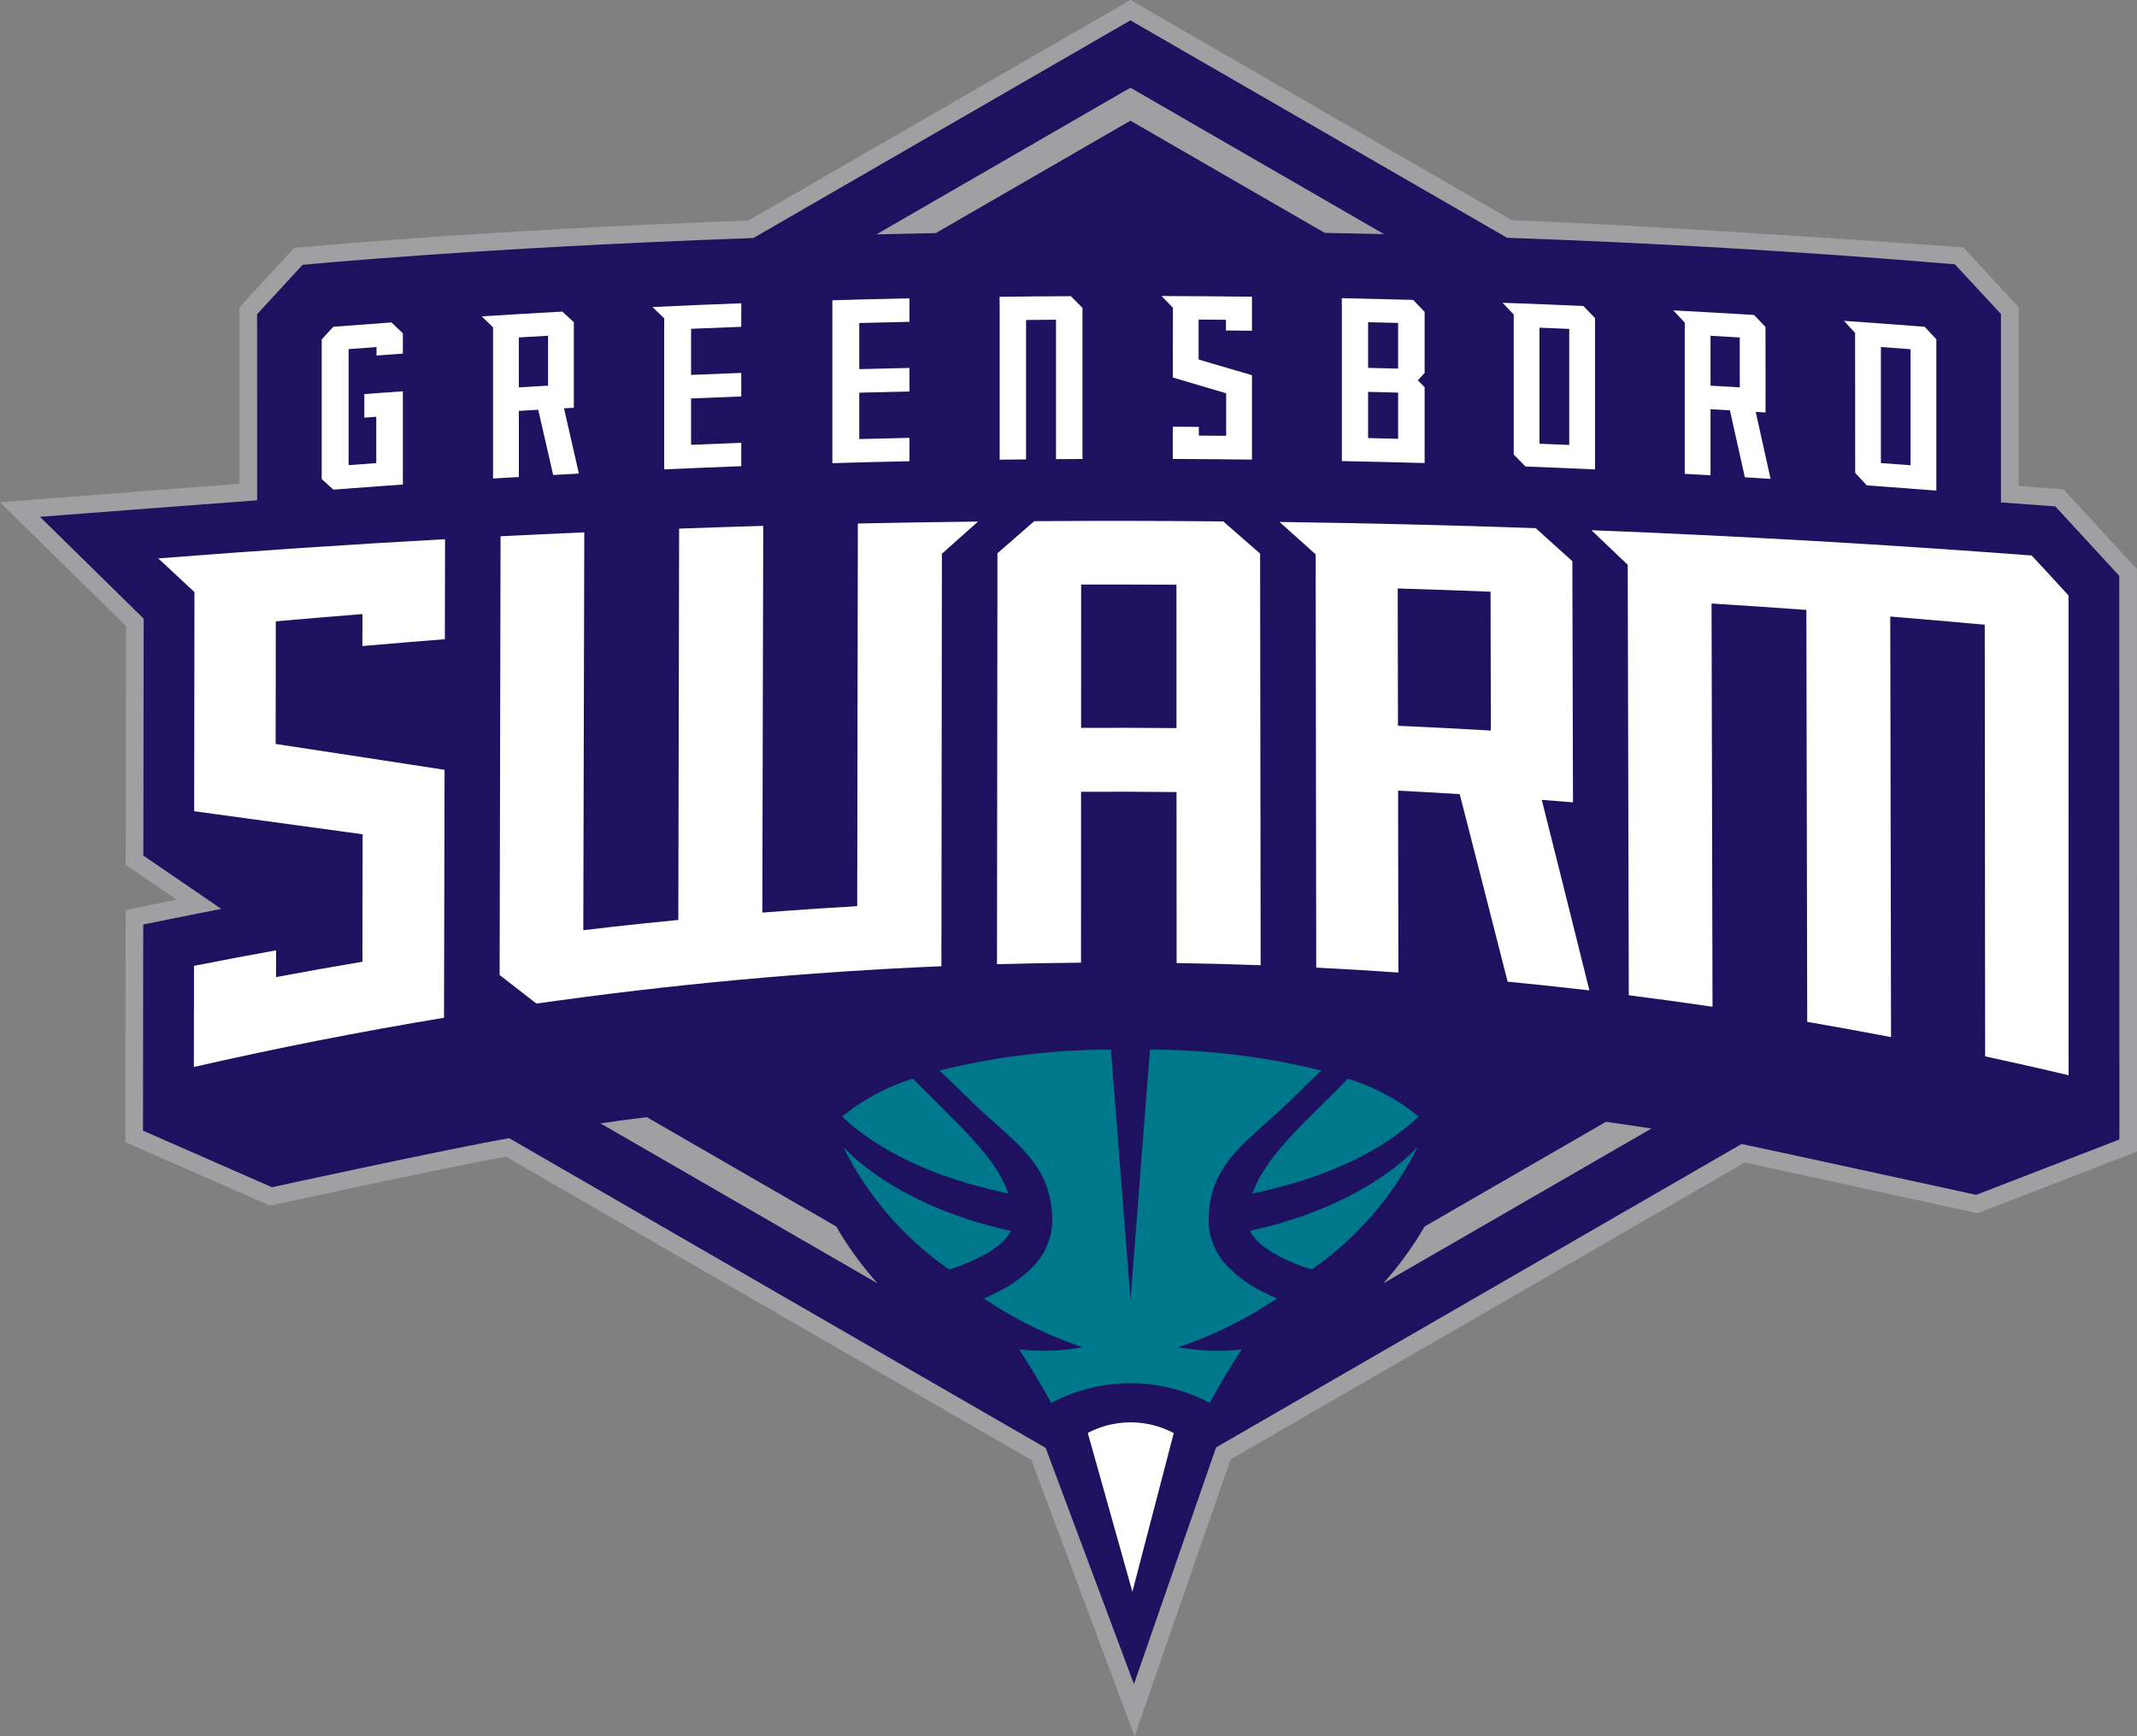
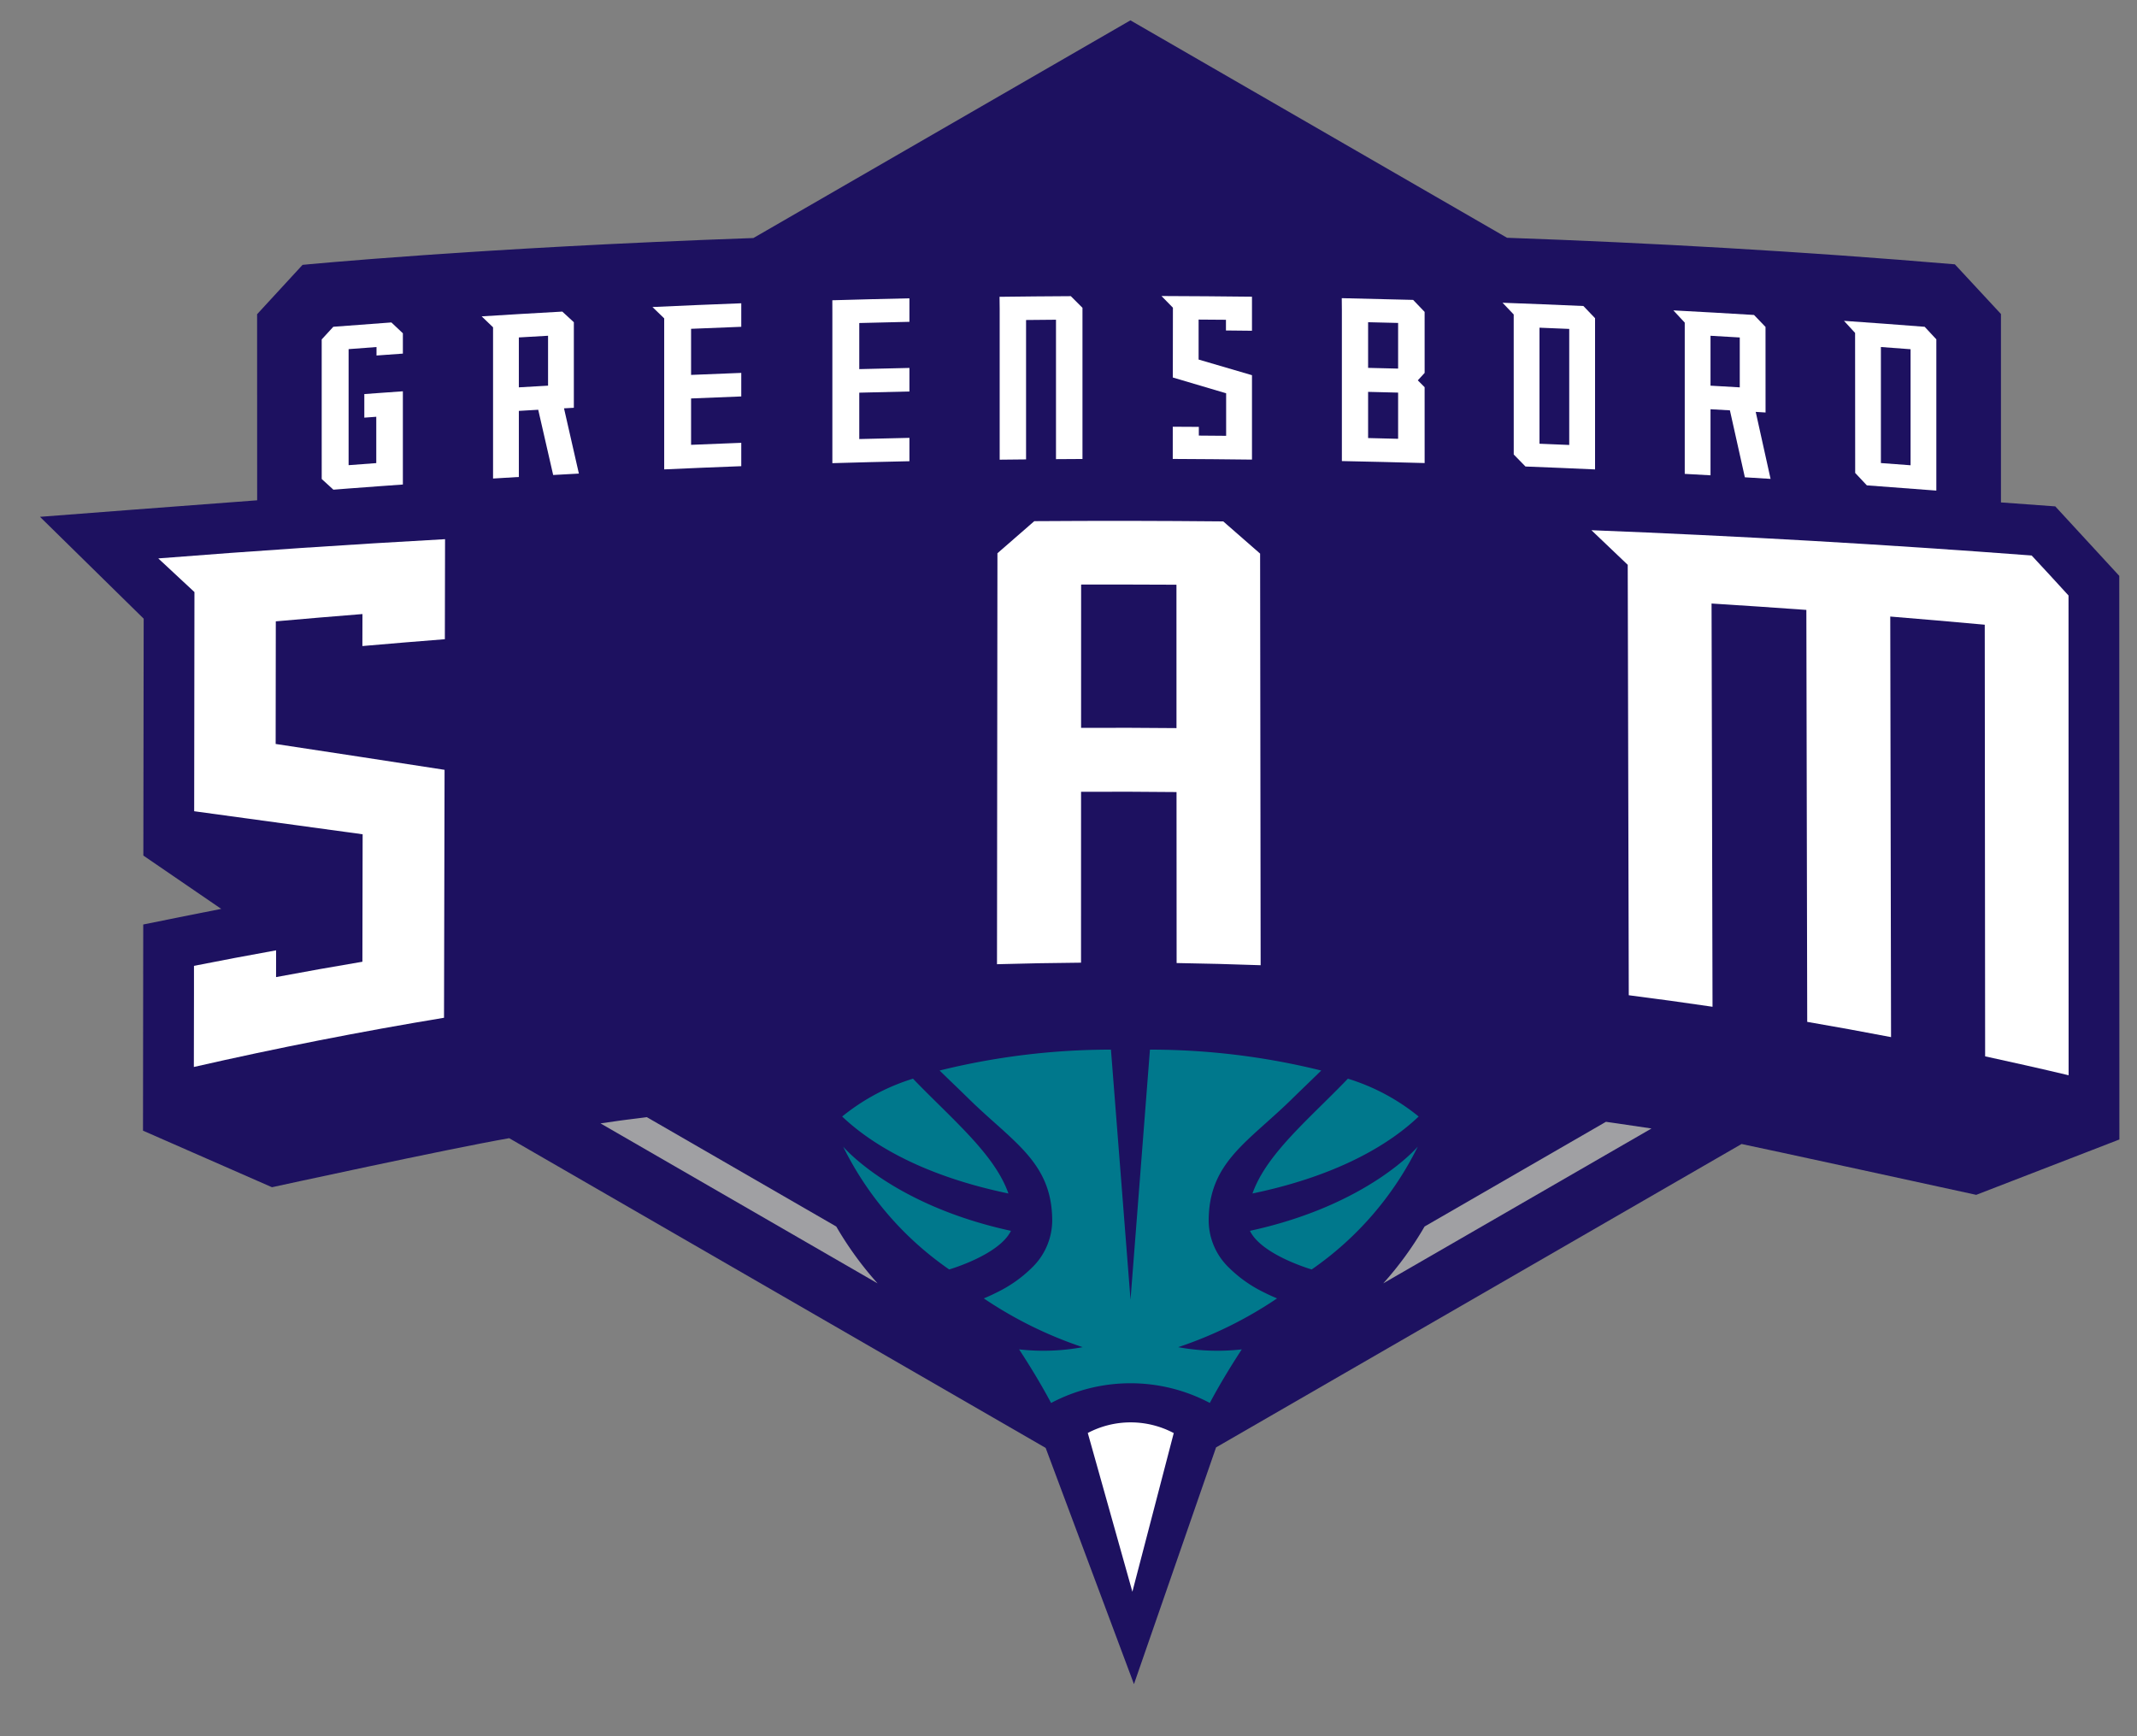
<svg xmlns="http://www.w3.org/2000/svg" height="94.799" width="116.68" version="1.1" viewBox="0 0 116.68 94.799">
  <rect x="0" y="0" width="116.68" height="94.799" fill="#808080" stroke="none" />
-   <path d="M61.949,94.799,56.313,79.722,27.622,63.157c-3.271.575-12.868,2.678-12.868,2.678l-7.91-3.469.015-12.669,2.778-.576L6.864,47.223l.017-13.038L0,27.427s11.496-.899,13.077-1.012l-.002-9.633,2.984-3.242s9.955-.964,24.802-1.497L61.721,0l20.83,12.027c8.289.298,24.636,1.478,24.636,1.478l3.027,3.263v9.769c.333.023,2.451.182,2.451.182l4.01,4.352.005,31.808-8.709,3.369s-12.301-2.696-12.707-2.77L67.19,79.686Z" fill="#a0a0a3" />
  <path d="M115.712,31.444l-3.494-3.794s-2.338-.17-2.966-.216V17.146l-2.517-2.713c-8.405-.712-16.615-1.172-24.452-1.45L61.721,1.111,41.135,12.997c-15.129.536-24.616,1.465-24.616,1.465l-2.481,2.695.003,10.161c-1.877.133-11.858.902-11.858.902l5.662,5.561-.018,12.935,4.252,2.911c-.681.13-4.258.853-4.258.853l-.013,11.257,7.042,3.089s9.609-2.096,12.952-2.678L57.093,79.06l4.821,12.898,4.483-12.926,28.692-16.566c.526.097,12.812,2.776,12.812,2.776l7.817-3.023Z" fill="#1d1160" />
-   <path d="M61.721,6.59l10.61,6.126q1.602.029,3.235.067l-13.845-7.994-13.87,8.009q1.589-.039,3.238-.069Z" fill="#a0a0a3" />
  <path d="M54.582,16.841v8.259c.481-.005.96-.011,1.441-.015v-7.612q.816-.009,1.634-.015v7.613q.723-.006,1.446-.009v-8.254q-.318-.319-.636-.637-1.946.01-3.892.035c.002.212.004.423.007.635" fill="#fff" />
  <path d="M65.444,19.633v-2.183q.747.003,1.493.011v.584q.71.006,1.421.015v-1.859q-2.47-.029-4.941-.037.31.32.624.637-.004,1.905-.005,3.812,1.456.426,2.911.862v2.322c-.497-.004-.993-.009-1.491-.012v-.476c-.474-.003-.947-.006-1.423-.008v.476q0,.642-.001,1.283,2.164.009,4.326.036v-4.609q-1.456-.43-2.914-.854" fill="#fff" />
  <path d="M30.795,22.296c.18-.01.358-.02.537-.03v-4.671q-.315-.291-.629-.581-2.202.121-4.404.26c.207.2.413.398.622.598v8.257q.704-.042,1.408-.085v-3.608q.531-.03,1.058-.062.408,1.782.816,3.562c.467-.026.936-.052,1.404-.077q-.405-1.782-.812-3.563m-.871-1.238q-.798.045-1.595.092v-2.725q.798-.046,1.595-.092Z" fill="#fff" />
  <path d="M91.987,25.875c.469.025.939.052,1.407.078V22.346c.354.019.705.04,1.059.06q.408,1.829.816,3.656.702.043,1.404.086-.405-1.828-.811-3.658c.18.011.358.023.537.034q-.001-2.337-.002-4.673-.314-.326-.628-.653-2.201-.134-4.403-.25l.621.668Zm3.004-4.724c-.533-.031-1.064-.062-1.597-.092V18.334c.533.03,1.064.061,1.597.093Z" fill="#fff" />
  <path d="M87.09,17.374c-.213-.222-.424-.444-.637-.665q-2.208-.098-4.414-.178c.203.213.405.426.609.64q.002,3.822.002,7.645c.214.219.427.437.641.657q1.899.072,3.799.159Zm-1.41,6.922q-.811-.034-1.624-.067v-6.336q.813.033,1.624.067Z" fill="#fff" />
  <path d="M105.724,18.529q-.318-.344-.637-.685-2.202-.173-4.406-.325.304.33.607.66.003,3.822.005,7.645.32.339.637.678,1.897.137,3.794.286Zm-1.407,6.876c-.54-.041-1.081-.081-1.62-.121v-6.336c.539.04,1.08.081,1.62.121Z" fill="#fff" />
  <path d="M77.412,20.768c.125-.135.249-.271.373-.406q0-1.667-.001-3.332c-.21-.219-.418-.437-.628-.655q-1.948-.053-3.896-.094.002.326.006.65v8.245q2.259.045,4.519.108,0-2.072-.001-4.142c-.125-.125-.248-.25-.372-.374m-2.714-3.174q.819.018,1.639.04v2.493q-.819-.019-1.639-.04Zm0,3.803q.819.018,1.639.041v2.522q-.819-.021-1.639-.041Z" fill="#fff" />
  <path d="M40.473,17.844v-1.284q-2.426.092-4.849.204l.641.62v8.246q2.104-.096,4.208-.175v-1.276q-1.369.053-2.74.11v-2.532q1.371-.06,2.74-.11v-1.286q-1.369.051-2.74.11v-2.517q1.371-.059,2.74-.11" fill="#fff" />
  <path d="M49.655,17.572v-1.283q-2.106.045-4.21.106,0,.325.002.649v8.246q2.103-.062,4.208-.106v-1.276q-1.369.028-2.739.065v-2.532q1.369-.036,2.739-.065v-1.286q-1.369.03-2.739.065v-2.517q1.369-.036,2.739-.066" fill="#fff" />
  <path d="M20.638,19.406q.678-.049,1.359-.098v-1.11q-.314-.297-.628-.592-1.587.114-3.17.237-.317.345-.634.69v4.22q0,1.701.001,3.402.32.291.638.583.402-.031.802-.063c.545-.042,1.088-.082,1.632-.121q.678-.051,1.359-.098v-5.09q-.681.047-1.359.097c-.249.018-.497.037-.746.055v1.287c.219-.016.436-.031.653-.048v2.53c-.503.037-1.008.074-1.511.113v-6.336c.509-.039,1.016-.078,1.524-.115v.463l.08-.006" fill="#fff" />
  <path d="M15.051,40.623q.003-3.348.008-6.696,2.364-.21,4.731-.398-.002.873-.004,1.747,2.252-.197,4.503-.373.004-2.732.011-5.462-7.833.432-15.658,1.05.99.929,1.975,1.838-.006,5.983-.015,11.967,4.595.626,9.198,1.258-.007,3.48-.013,6.96-2.358.396-4.714.838.003-.731.002-1.461-2.243.404-4.484.847v1.495q-.004,2.014-.007,4.027,6.811-1.554,13.659-2.687.015-6.768.03-13.538-4.614-.715-9.222-1.412" fill="#fff" />
-   <path d="M84.18,43.675q.85.065,1.705.136-.018-6.585-.035-13.169-1.002-.906-2.002-1.803-6.99-.243-13.986-.339.986.881,1.973,1.77v-.003q.017,11.285.031,22.568,2.244.111,4.486.268-.007-4.965-.017-9.931,1.683.086,3.365.19,1.306,5.084,2.616,10.24,2.235.216,4.464.477-1.301-5.248-2.6-10.404m-2.78-3.784q-2.535-.148-5.071-.262-.007-3.748-.014-7.497,2.535.076,5.069.177.008,3.79.016,7.582" fill="#fff" />
  <path d="M112.941,32.516q-1.007-1.105-2.012-2.184-12.009-.909-24.037-1.381.992.939,1.982,1.89.029,11.751.057,23.502,2.288.291,4.573.629-.027-11.009-.053-22.018,2.589.162,5.176.349.022,11.247.047,22.494h.002q2.28.392,4.557.829l.018.004q-.021-11.482-.043-22.965,2.581.21,5.159.446.011,11.784.021,23.568,1.107.24,2.213.49,1.175.264,2.345.543-.001-13.098-.005-26.196" fill="#fff" />
  <path d="M66.789,28.47q-2.578-.024-5.158-.029-2.58-.002-5.159.016-1.007.873-2.012,1.752-.011,11.219-.024,22.44,2.295-.065,4.588-.084.002-4.665.002-9.33h.02q2.586-.015,5.174.014h.018q.002,4.67.005,9.336,2.293.036,4.588.119-.013-11.238-.029-22.475-1.006-.882-2.013-1.759m-2.553,11.287h-.018q-2.586-.027-5.171-.013h-.02q.002-3.911.002-7.821l.019-.001v-.004q1.292-.003,2.583,0,1.292.002,2.584.009v.004h.019q0,3.912.002,7.826" fill="#fff" />
-   <path d="M46.838,28.585q-.018,10.446-.035,20.893v.003c-.688.039-1.378.081-2.066.125q-1.554.102-3.108.225v-.005h-.006q.025-10.556.05-21.112h-.001q-2.288.067-4.574.148l-.018.001q-.021,10.683-.044,21.366h-.005v.004q-1.035.099-2.068.208-1.551.164-3.098.349v-.006l-.017.002q.027-10.859.054-21.718-2.288.099-4.572.213-.027,11.979-.051,23.957,1.004.783,2.008,1.559l.001.002q11.033-1.572,22.113-2.04.012-11.262.027-22.523.987-.882,1.975-1.757-3.282.037-6.565.106" fill="#fff" />
  <path d="M55.197,67.207c-6.48-1.406-9.162-4.599-9.162-4.599a17.617,17.617,0,0,0,5.791,6.708s2.733-.792,3.371-2.109" fill="#00788c" />
  <path d="M51.23,60.286c-.454-.447-.921-.909-1.381-1.387a11.519,11.519,0,0,0-3.867,2.066c1.437,1.366,4.169,3.181,9.078,4.203-.594-1.684-2.119-3.192-3.83-4.882" fill="#00788c" />
  <path d="M66.056,76.605c.535-1.006,1.156-2.025,1.745-2.925a11.816,11.816,0,0,1-3.471-.121,22.141,22.141,0,0,0,5.391-2.658.005.005,0,0,0,.005-.005c-.222-.094-.456-.198-.688-.316l-.008-.004a7.139,7.139,0,0,1-1.932-1.36,3.589,3.589,0,0,1-1.104-2.552c0-3.221,2.166-4.307,4.599-6.709.489-.48,1.013-.977,1.547-1.501a38.864,38.864,0,0,0-9.353-1.141l-1.061,13.653-1.068-13.653a38.899,38.899,0,0,0-9.356,1.141c.536.524,1.06,1.021,1.549,1.501,2.434,2.402,4.6,3.488,4.6,6.709a3.605,3.605,0,0,1-1.104,2.552,7.149,7.149,0,0,1-1.934,1.36l-.007.004c-.233.118-.463.222-.688.316,0,0,0,.005.004.005a22.194,22.194,0,0,0,5.392,2.658,11.816,11.816,0,0,1-3.471.121c.59.901,1.21,1.92,1.747,2.927a9.262,9.262,0,0,1,8.666-.002" fill="#00788c" />
  <path d="M68.247,67.207c.638,1.32,3.371,2.109,3.371,2.109a17.638,17.638,0,0,0,5.793-6.708s-2.683,3.193-9.164,4.599" fill="#00788c" />
  <path d="M68.385,65.168c4.907-1.022,7.641-2.837,9.074-4.203a11.43,11.43,0,0,0-3.864-2.066c-.459.478-.926.94-1.379,1.387-1.712,1.689-3.235,3.197-3.831,4.882" fill="#00788c" />
  <path d="M61.733,77.666a5.007,5.007,0,0,0-2.34.579l1.103,3.927,1.332,4.741,1.251-4.797,1.013-3.887a.093.093,0,0,0-.011.019,5.017,5.017,0,0,0-2.348-.582" fill="#fff" />
  <path d="M35.317,61c-.536.072-1.074.132-1.608.208l-.922.132,15.129,8.736a18.661,18.661,0,0,1-2.256-3.104Z" fill="#a0a0a3" />
  <path d="M88.396,61.356c-.237-.035-.475-.067-.712-.102l-9.902,5.717a18.578,18.578,0,0,1-2.256,3.104l14.646-8.456Z" fill="#a0a0a3" />
</svg>